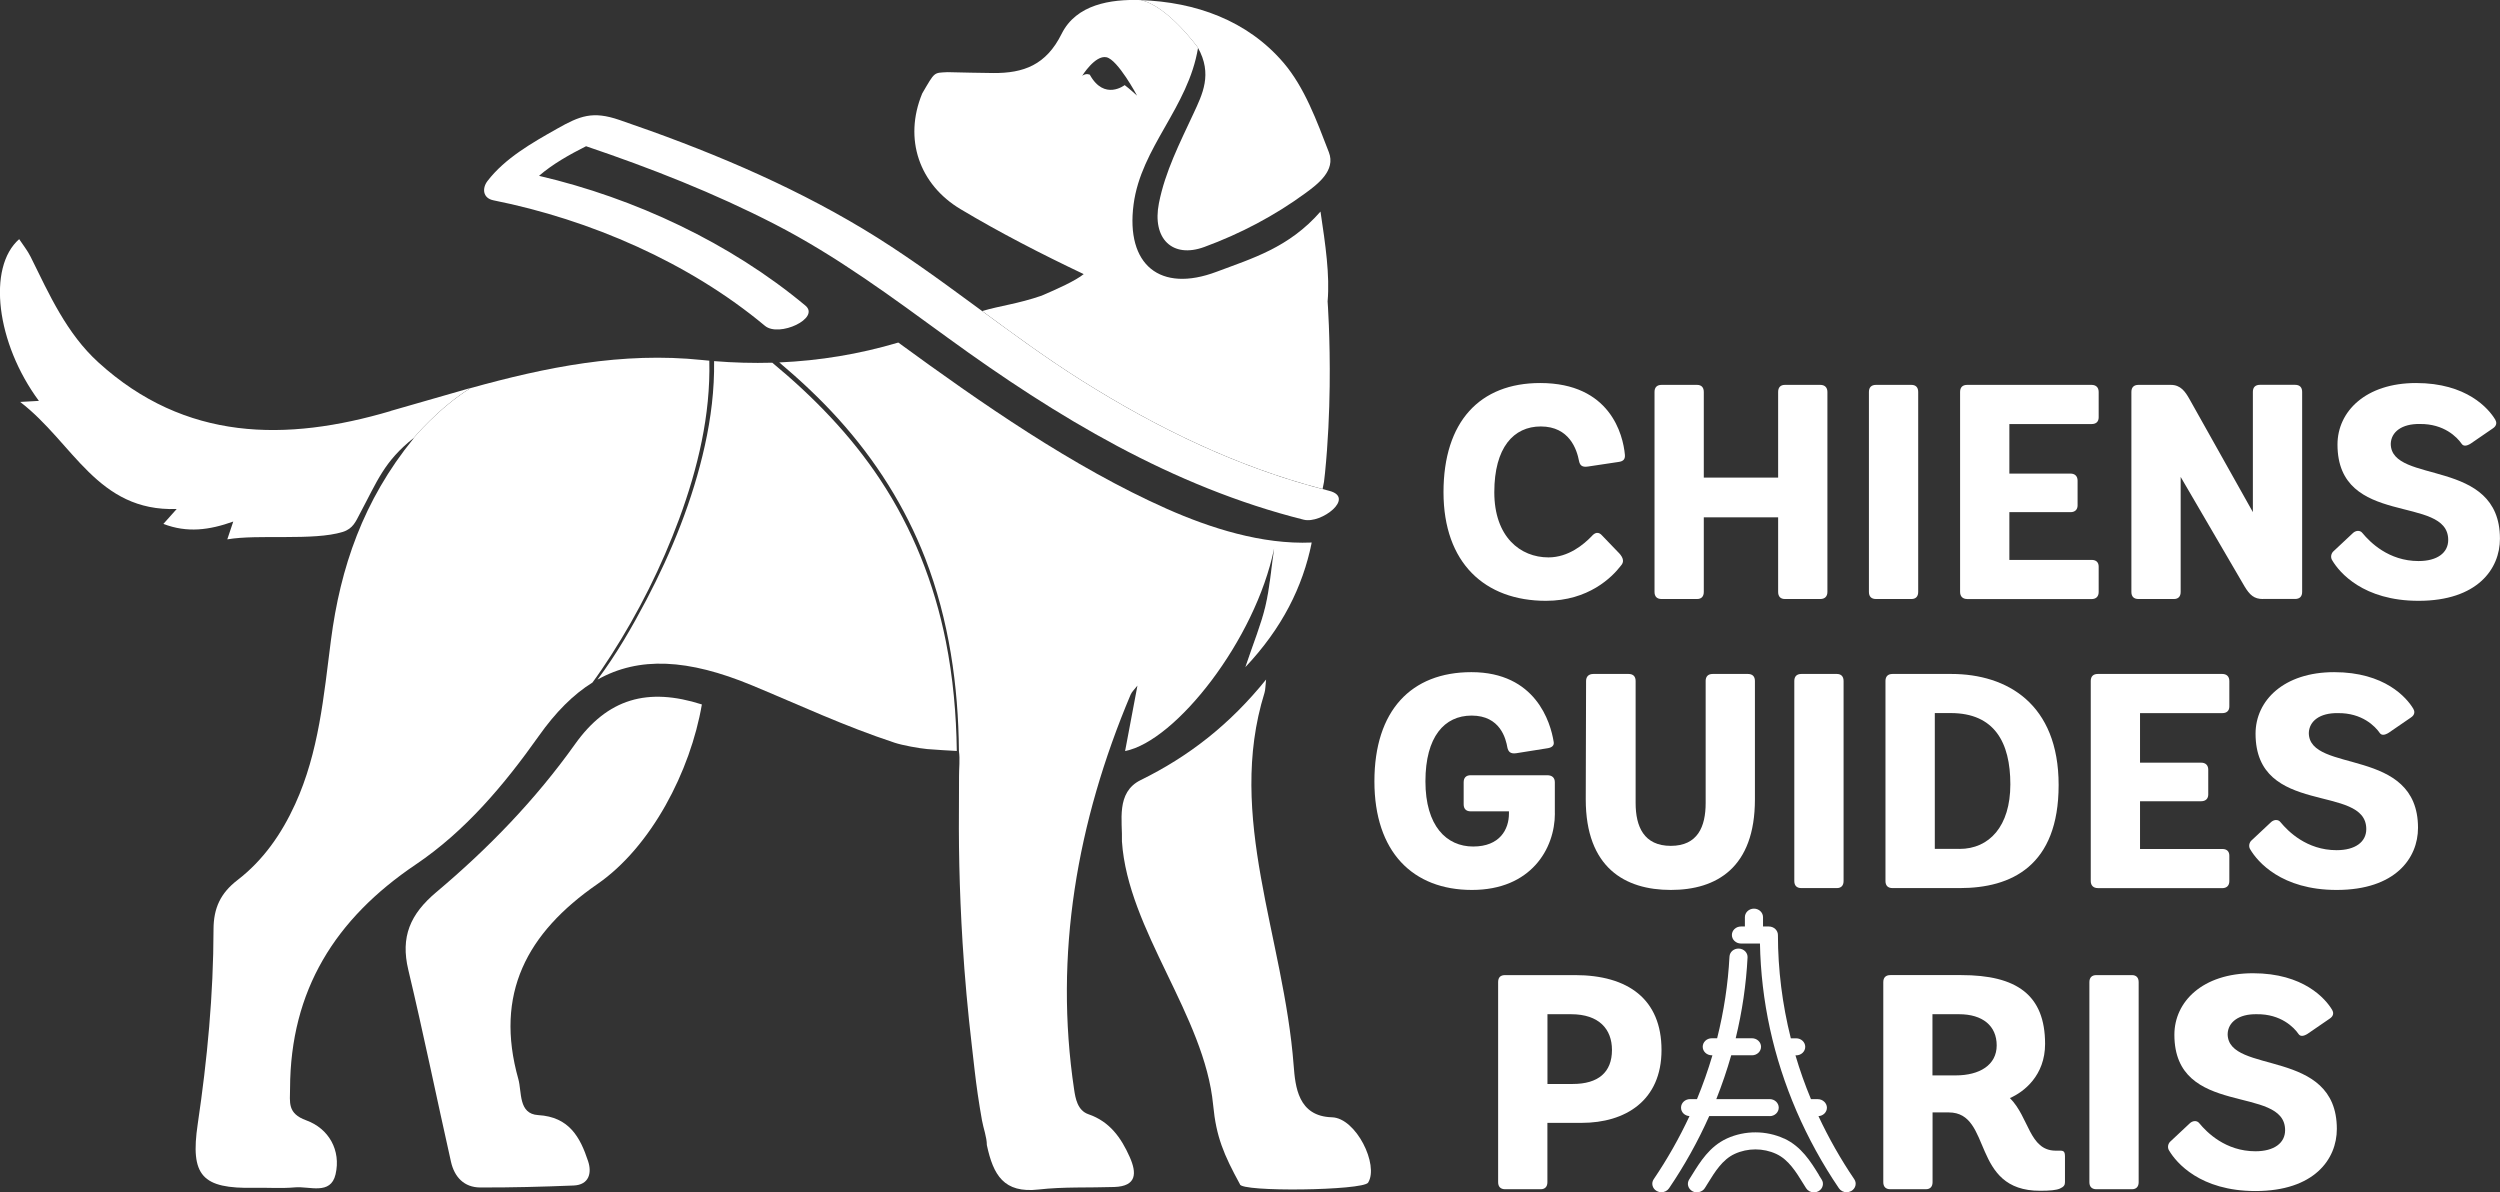
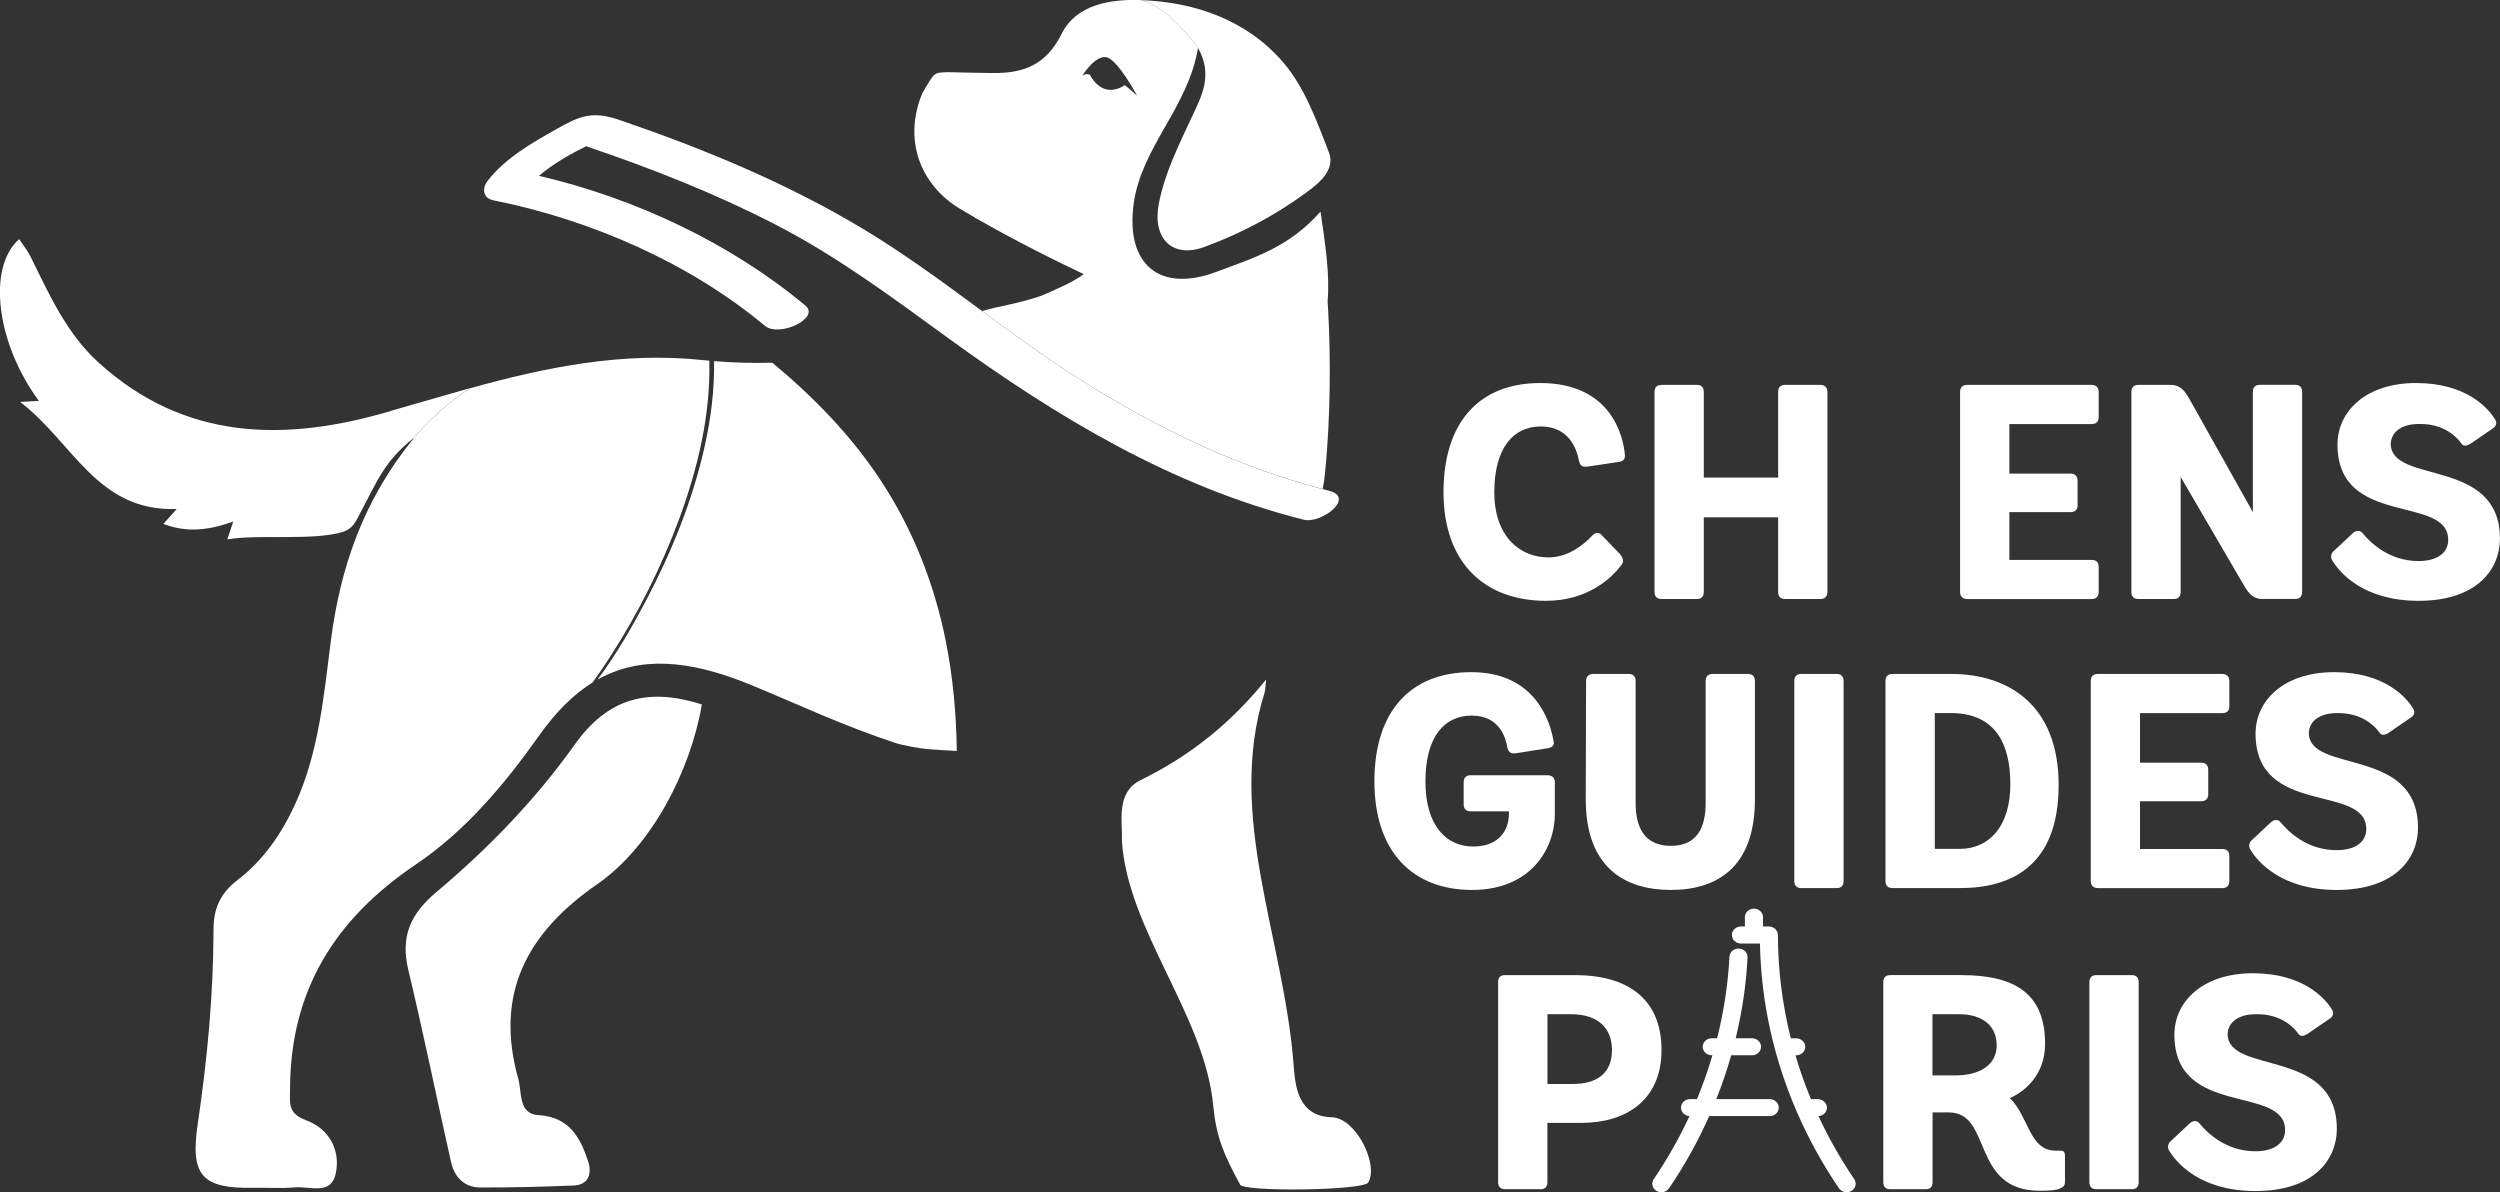
<svg xmlns="http://www.w3.org/2000/svg" viewBox="0 0 457.67 218.27">
  <rect x="0" y="0" width="457.67" height="218.27" fill="#333333" stroke="none" />
  <defs>
    <style>
      .cls-1 {
        isolation: isolate;
      }

      .cls-2, .cls-3 {
        fill: #fff;
      }

      .cls-3 {
        mix-blend-mode: multiply;
        opacity: .17;
      }
    </style>
  </defs>
  <g class="cls-1">
    <g id="Calque_3" data-name="Calque 3">
      <g id="Calque_2" data-name="Calque 2">
        <g>
          <g>
-             <path class="cls-3" d="M231.66,110.96c-.8,3.38-2.15,6.62-3.68,11.18,6.65-7.05,10.44-14.52,12.11-22.54-1.77.75-4.07,1.54-7.03,2.24-.39,3.05-.7,6.13-1.4,9.11Z" />
+             <path class="cls-3" d="M231.66,110.96Z" />
            <g>
              <path class="cls-2" d="M105.25,136.26c-7.26,10.19-15.89,19.09-25.38,27.07-4.79,4.03-6.57,8.17-5.12,14.23,2.78,11.66,5.18,23.42,7.81,35.12.62,2.77,2.38,4.7,5.36,4.71,5.7.02,11.4-.13,17.09-.36,2.87-.12,3.35-2.34,2.66-4.43-1.45-4.4-3.46-8.13-9.14-8.46-3.66-.22-2.97-4.21-3.64-6.6-4.38-15.57,1.51-26.73,14.48-35.7,9.86-6.82,17.03-20.65,19.12-32.88-9.92-3.17-17.26-1.1-23.24,7.3Z" />
              <path class="cls-2" d="M129.86,66.03c-.42-.04-.84-.07-1.27-.12-14.72-1.54-28.65,1.32-42.45,5.14-5.9,3.66-10.43,9.15-10.43,9.15-.01,0-.02.02-.04.03l.04.04c-9.26,11.37-13.41,23.71-15.12,36.89-1.32,10.23-2.2,20.51-6.56,30.06-2.47,5.42-5.83,10.26-10.55,13.89-3.11,2.39-4.38,5.13-4.39,9.02-.02,11.94-1.14,23.8-2.89,35.62-1.41,9.52.78,11.88,10.35,11.7,2.47-.05,4.96.14,7.42-.08,2.67-.25,6.56,1.48,7.46-2.39,1.02-4.39-1.23-8.38-5.36-9.88-3.5-1.27-2.98-3.28-2.97-5.85.06-17.96,8.26-31.04,23-40.98,9.08-6.12,16.18-14.56,22.54-23.54,3.07-4.34,6.3-7.59,9.82-9.78,1.19-1.62,2.31-3.28,3.39-4.96,5.04-7.84,9.26-16.27,12.49-25.01,3.4-9.22,5.76-19.06,5.51-28.94Z" />
            </g>
            <path class="cls-2" d="M71.51,75.25c-19.13,5.65-37.61,5.54-53.49-8.9-5.83-5.3-9-12.43-12.42-19.35-.56-1.13-1.37-2.13-2.09-3.22-5.89,5.16-4.19,19.07,3.61,29.61-.7.04-1.21.07-3.43.19,9.78,7.51,14.09,20.11,28.66,19.6-1,1.12-1.6,1.8-2.44,2.73,4.36,1.68,8.4,1.14,12.79-.43-.44,1.3-.69,2.07-1.09,3.26,5.69-.98,15.74.3,21.13-1.36,1.91-.59,2.41-1.97,3.13-3.32,3.22-6.02,4.44-9.57,9.85-13.87,0,0,4.54-5.5,10.45-9.17l-14.66,4.21Z" />
            <path class="cls-2" d="M161.14,87.81c-5.39-8.15-12.25-15.2-19.76-21.41-3.54.1-7.09,0-10.65-.29.07,5.2-.57,10.4-1.7,15.48-2.18,9.86-6.02,19.34-10.71,28.26-2.63,4.99-5.52,10.01-8.94,14.57,7.6-4.28,16.57-3.81,28.27,1.04,9.09,3.77,16.79,7.42,26.13,10.51,1.49.49,4.45,1.02,5.95,1.16,1.21.11,4.29.29,5.43.35-.09-6.74-.69-13.47-2.01-20.09-2.1-10.52-6.07-20.62-12.01-29.58Z" />
            <path class="cls-2" d="M231.79,124.39c-6.66,8.25-14.14,14.08-22.97,18.42-4.59,2.25-3.3,7.56-3.43,11.22,1.09,16.3,15.14,31.87,16.7,48.28.56,5.85,1.96,9.09,4.9,14.48.06,1.47,22.56,1.17,23.47-.29,2.01-3.23-2.2-11.83-6.62-11.96-6.22-.17-6.71-5.63-7.01-9.46-1.79-23.6-12.41-45.5-5.34-68.25.18-.58.15-1.22.29-2.44Z" />
-             <path class="cls-2" d="M227.97,122.14c6.73-7.13,10.52-14.7,12.16-22.82-9.11.39-18.58-2.65-26.52-6.17-17.16-7.62-34.12-19.45-49.16-30.44-7.16,2.13-14.44,3.32-21.79,3.64,3.81,3.21,7.46,6.62,10.8,10.32,6.8,7.51,12.28,16.14,15.94,25.6,4.33,11.22,6.05,23.25,6.15,35.25.22,1.45.01,3.11.02,4.57.01,3.2-.04,6.38-.03,9.58.01,4.54.11,9.07.3,13.61.1,2.45.23,4.9.38,7.35.39,6.28.96,12.55,1.69,18.79.35,2.99.65,5.97,1.09,8.94.23,1.58.49,3.16.77,4.74.25,1.42.89,3.09.89,4.52,1.18,5.5,3.1,8.86,9.47,8.14,4.58-.52,9.24-.3,13.86-.46,4.13-.14,4.13-2.55,2.83-5.48-1.56-3.51-3.65-6.5-7.56-7.84-2.01-.69-2.38-2.92-2.62-4.51-3.7-24.71.5-48.96,10.34-72.3.22-.53.71-.96,1.25-1.66-.79,4.17-1.52,8.02-2.26,11.98,9.28-1.81,23.86-20.33,27.28-37.08-.51,3.52-.78,7.11-1.59,10.56-.8,3.38-2.15,6.62-3.68,11.18Z" />
            <g>
              <path class="cls-2" d="M242.12,89.53c.08-.39.16-.81.26-1.3l.19-1.68c.56-5.57.79-11.06.85-15.85.11-8.99-.38-15.52-.38-15.52.42-4.79-.38-10.32-1.3-16.45-5.8,6.64-12.53,8.57-19.02,11.02-10.36,3.91-16.65-1.27-15.2-12.32,1.37-10.48,10-17.73,11.8-28.67-.01-.02-.02-.04-.03-.06,0,0-5.58-7.73-10.51-8.69-5.46-.18-11.75.79-14.43,6.18-2.84,5.72-6.97,7.22-12.52,7.18-2.71-.02-5.42-.1-8.36-.16-2.59.14-2.28-.14-4.64,3.89-3.47,8.39-.49,16.7,7,21.18,7.26,4.34,14.74,8.18,22.56,11.9-1.51,1.23-4.86,2.73-7.71,3.95-4.4,1.51-7.47,1.81-10.88,2.81,5.95,4.38,11.91,8.74,18.16,12.68,13.78,8.68,28.39,15.79,44.17,19.91ZM198.11,13.88s2.36-3.83,4.44-3.4c2.09.43,5.61,7.03,5.61,7.03,0,0-1.43-1.31-2.27-1.93,0,0-3.72,2.91-6.38-1.9,0,0-.64-.35-1.4.2Z" />
              <path class="cls-2" d="M219.29,8.71c2.73,4.86.84,8.54-.83,12.14-2.47,5.32-5.16,10.55-6.3,16.36-1.28,6.49,2.48,10.15,8.32,8,6.59-2.42,12.82-5.7,18.46-9.82,2.27-1.66,5.64-4.17,4.33-7.53-2.21-5.72-4.44-11.87-8.32-16.4C228.32,3.73,218.86.36,208.78.02c4.92.96,10.51,8.69,10.51,8.69Z" />
            </g>
            <path class="cls-2" d="M243.32,89.85c-16.24-4.07-31.25-11.33-45.37-20.23-13.72-8.64-26.05-19.36-39.94-27.71-13.99-8.41-29.19-14.68-44.61-19.95-4.91-1.68-7.2-.78-11.46,1.63-4.5,2.54-9.49,5.37-12.69,9.54-1.03,1.34-.87,3.15,1.08,3.54,17.71,3.54,35.83,11.4,49.71,22.98,2.59,2.16,10.18-1.39,7.4-3.71-13.75-11.46-31.19-19.65-48.76-23.75,2.53-2.19,5.62-3.91,8.61-5.42,11.82,4,23.45,8.56,34.56,14.28,11.38,5.86,21.39,13.32,31.7,20.82,19.87,14.45,41.08,27.24,65.12,33.27,3.21.81,9.52-4.06,4.65-5.29Z" />
          </g>
          <g>
            <g>
              <g>
                <path class="cls-2" d="M275.55,217.71c-.84,0-1.29-.45-1.29-1.29v-36.62c0-.9.45-1.29,1.29-1.29h12.77c9.74,0,15.85,4.42,15.85,13.72s-6.66,13.33-14.62,13.33h-6.27v10.86c0,.84-.45,1.29-1.23,1.29h-6.5ZM287.93,198.44c4.65,0,7.17-2.13,7.17-6.22,0-3.81-2.35-6.55-7.5-6.55h-4.31v12.77h4.65Z" />
                <path class="cls-2" d="M378.03,216.42c0,.5-.17.84-.95,1.18-.67.28-1.79.39-3.58.39-12.77.06-8.68-14.34-16.74-14.34h-2.97v12.77c0,.84-.45,1.29-1.23,1.29h-6.5c-.84,0-1.29-.45-1.29-1.29v-36.62c0-.84.45-1.29,1.29-1.29h12.99c10.08,0,15.34,3.58,15.34,12.6,0,5.77-3.86,8.79-6.44,9.91,3.53,3.53,3.53,9.58,8.34,9.63h.9c.62,0,.84.22.84,1.06v4.7ZM358.03,196.87c4.37,0,7.5-1.9,7.5-5.49s-2.58-5.71-6.89-5.71h-4.87v11.2h4.26Z" />
                <path class="cls-2" d="M391.52,216.42c0,.84-.45,1.29-1.23,1.29h-6.5c-.84,0-1.29-.45-1.29-1.29v-36.62c0-.84.45-1.29,1.29-1.29h6.5c.78,0,1.23.45,1.23,1.29v36.62Z" />
                <path class="cls-2" d="M422.54,189.2c-.95.62-1.46.5-1.74.11-.84-1.23-3.25-3.7-7.67-3.64-3.3-.06-5.26,1.46-5.32,3.64.06,7.5,19.99,2.41,19.99,17.36,0,5.54-4.14,11.37-14.9,11.37-10.14,0-14.5-5.21-15.79-7.39-.39-.56-.22-1.34.28-1.74l3.47-3.25c.45-.45,1.29-.67,1.79,0,1.34,1.62,4.76,5.1,10.25,5.1,3.42,0,5.43-1.51,5.43-3.86,0-8.4-20.27-2.18-20.27-17.47,0-6.05,5.15-11.26,14.39-11.26s13.27,4.65,14.5,6.72c.22.39.39,1.06-.5,1.62l-3.92,2.69Z" />
              </g>
              <g>
                <path class="cls-2" d="M339.46,215.88h0c-2.48-3.65-4.68-7.53-6.56-11.55.87-.05,1.55-.73,1.55-1.55s-.75-1.56-1.66-1.56h-1.26c-1.09-2.62-2.05-5.32-2.84-8.02h.13c.92,0,1.66-.7,1.66-1.56s-.75-1.56-1.66-1.56h-.98c-1.56-6.23-2.36-12.58-2.36-18.91,0-.86-.75-1.56-1.66-1.56h-1.07v-1.71c0-.86-.75-1.56-1.66-1.56s-1.66.7-1.66,1.56v1.71h-.72c-.92,0-1.66.7-1.66,1.56s.75,1.56,1.66,1.56h3.48c.2,10.53,2.45,20.82,6.69,30.67,2.13,4.93,4.74,9.68,7.77,14.14.31.45.83.72,1.4.72.3,0,.59-.08.85-.22.39-.22.67-.58.77-1,.1-.41.02-.82-.22-1.17Z" />
-                 <path class="cls-2" d="M332.98,215.09c-1.5-2.44-3.21-5.2-6.35-6.66h-.03c-3.27-1.5-7.15-1.51-10.44-.02l-.08.04c-3.11,1.45-4.82,4.21-6.33,6.65l-.52.83c-.22.36-.29.77-.18,1.18.11.41.41.77.8.98.75.4,1.8.13,2.24-.57l.53-.85c1.33-2.16,2.71-4.39,4.93-5.42,2.39-1.11,5.24-1.11,7.63,0l.04.02c2.2,1.04,3.57,3.25,4.89,5.4l.53.85c.3.47.84.77,1.43.77.28,0,.56-.07.8-.2.4-.21.69-.56.8-.98.11-.4.05-.82-.18-1.17l-.52-.83Z" />
                <path class="cls-2" d="M323.97,204.33c.92,0,1.66-.7,1.66-1.56s-.75-1.56-1.66-1.56h-9.77c1.04-2.62,1.96-5.31,2.73-8.02h3.8c.92,0,1.66-.7,1.66-1.56s-.75-1.56-1.66-1.56h-2.98c1.19-4.9,1.92-9.87,2.17-14.79.02-.4-.12-.78-.39-1.08-.3-.33-.73-.53-1.2-.55-.93-.03-1.68.63-1.72,1.48-.26,4.98-1.02,10-2.26,14.94h-.98c-.92,0-1.66.7-1.66,1.56s.75,1.56,1.66,1.56h.12c-.81,2.74-1.76,5.43-2.83,8.02h-1.26c-.92,0-1.66.7-1.66,1.56s.69,1.5,1.55,1.55c-1.87,4.01-4.07,7.89-6.55,11.55-.24.35-.32.77-.22,1.17.1.42.38.78.77,1,.26.14.55.22.85.22.57,0,1.09-.27,1.4-.72,2.82-4.15,5.3-8.6,7.36-13.22h11.08Z" />
              </g>
            </g>
            <g>
              <path class="cls-2" d="M284.65,148.92c0,6.44-4.37,14-15.18,14s-17.86-6.94-17.86-19.88,6.72-19.99,17.75-19.99c11.82,0,14.5,9.24,15.06,12.71.17.73-.34,1.12-1.18,1.23l-5.66.9c-1.12.17-1.46-.34-1.62-1.01-.28-1.62-1.29-5.88-6.55-5.88-4.98,0-8.46,3.86-8.46,12.04s3.86,11.93,8.74,11.93,6.55-3.14,6.55-6.05v-.39h-7c-.84,0-1.29-.45-1.29-1.29v-4.03c0-.84.45-1.29,1.29-1.29h14c.9,0,1.4.45,1.4,1.29v5.71Z" />
              <path class="cls-2" d="M312.25,124.67c0-.84.45-1.29,1.29-1.29h6.44c.84,0,1.29.45,1.29,1.29v21.67c0,12.49-7,16.58-15.4,16.58s-15.57-4.09-15.57-16.58l.06-21.67c0-.78.45-1.29,1.34-1.29h6.44c.84,0,1.29.45,1.29,1.29v22.34c0,4.31,1.51,7.84,6.44,7.84s6.38-3.53,6.38-7.84v-22.34Z" />
              <path class="cls-2" d="M337.5,161.29c0,.84-.45,1.29-1.23,1.29h-6.5c-.84,0-1.29-.45-1.29-1.29v-36.62c0-.84.45-1.29,1.29-1.29h6.5c.78,0,1.23.45,1.23,1.29v36.62Z" />
              <path class="cls-2" d="M346.46,162.58c-.84,0-1.29-.45-1.29-1.29v-36.62c0-.84.45-1.29,1.29-1.29h10.75c10.25,0,19.66,5.49,19.66,20.33s-8.68,18.87-18.09,18.87h-12.32ZM358.73,155.41c5.43,0,9.3-4.14,9.3-11.82s-2.91-13.05-10.92-13.05h-2.91v24.86h4.54Z" />
              <path class="cls-2" d="M384.04,162.58c-.78,0-1.29-.45-1.29-1.29v-36.62c0-.84.45-1.29,1.29-1.29h22.79c.78,0,1.29.45,1.29,1.29v4.65c0,.78-.45,1.23-1.29,1.23h-15.06v9.07h11.2c.78,0,1.29.45,1.29,1.29v4.54c0,.78-.5,1.23-1.29,1.23h-11.2v8.74h15.06c.84,0,1.29.45,1.29,1.23v4.65c0,.84-.5,1.29-1.29,1.29h-22.79Z" />
              <path class="cls-2" d="M437.4,134.08c-.95.62-1.46.5-1.74.11-.84-1.23-3.25-3.7-7.67-3.64-3.3-.06-5.26,1.46-5.32,3.64.06,7.5,19.99,2.41,19.99,17.36,0,5.54-4.14,11.37-14.9,11.37-10.14,0-14.5-5.21-15.79-7.39-.39-.56-.22-1.34.28-1.74l3.47-3.25c.45-.45,1.29-.67,1.79,0,1.34,1.62,4.76,5.1,10.25,5.1,3.42,0,5.43-1.51,5.43-3.86,0-8.4-20.27-2.18-20.27-17.47,0-6.05,5.15-11.26,14.39-11.26s13.27,4.65,14.5,6.72c.22.39.39,1.06-.5,1.62l-3.92,2.69Z" />
            </g>
            <g>
              <path class="cls-2" d="M296.35,101.2c.95,1.01.95,1.74.39,2.35-1.62,2.13-5.94,6.44-13.72,6.44-11.2,0-18.76-6.94-18.76-19.88s6.66-19.99,17.7-19.99c12.82,0,15.18,9.46,15.51,13.16.06.84-.34,1.18-1.18,1.29l-5.6.84c-1.12.17-1.46-.28-1.62-1.01-.39-2.07-1.74-6.33-7-6.33-4.98,0-8.51,3.86-8.51,12.04s4.76,11.93,9.91,11.93c3.7,0,6.5-2.41,7.9-3.86.62-.73,1.29-.9,1.96-.11l3.02,3.14Z" />
              <path class="cls-2" d="M334.54,108.37c0,.84-.5,1.29-1.29,1.29h-6.5c-.78,0-1.23-.45-1.23-1.29v-13.66h-13.61v13.66c0,.84-.45,1.29-1.23,1.29h-6.5c-.84,0-1.29-.45-1.29-1.29v-36.62c0-.84.45-1.29,1.29-1.29h6.5c.78,0,1.23.45,1.23,1.29v15.68h13.61v-15.68c0-.84.45-1.29,1.23-1.29h6.5c.78,0,1.29.45,1.29,1.29v36.62Z" />
-               <path class="cls-2" d="M351.16,108.37c0,.84-.45,1.29-1.23,1.29h-6.5c-.84,0-1.29-.45-1.29-1.29v-36.62c0-.84.45-1.29,1.29-1.29h6.5c.78,0,1.23.45,1.23,1.29v36.62Z" />
              <path class="cls-2" d="M360.12,109.66c-.78,0-1.29-.45-1.29-1.29v-36.62c0-.84.45-1.29,1.29-1.29h22.79c.78,0,1.29.45,1.29,1.29v4.65c0,.78-.45,1.23-1.29,1.23h-15.06v9.07h11.2c.78,0,1.29.45,1.29,1.29v4.54c0,.78-.5,1.23-1.29,1.23h-11.2v8.74h15.06c.84,0,1.29.45,1.29,1.23v4.65c0,.84-.5,1.29-1.29,1.29h-22.79Z" />
              <path class="cls-2" d="M414.27,109.66c-1.62,0-2.41-.73-3.36-2.3l-11.7-20.05v21.06c0,.84-.45,1.29-1.23,1.29h-6.5c-.84,0-1.29-.45-1.29-1.29v-36.62c0-.84.45-1.29,1.29-1.29h5.94c1.79,0,2.63,1.23,3.42,2.63l11.59,20.66v-22.01c0-.84.45-1.29,1.29-1.29h6.44c.84,0,1.29.45,1.29,1.29v36.62c0,.84-.45,1.29-1.29,1.29h-5.88Z" />
              <path class="cls-2" d="M452.4,81.15c-.95.62-1.46.5-1.74.11-.84-1.23-3.25-3.7-7.67-3.64-3.3-.06-5.26,1.46-5.32,3.64.06,7.5,19.99,2.41,19.99,17.36,0,5.54-4.14,11.37-14.9,11.37-10.14,0-14.5-5.21-15.79-7.39-.39-.56-.22-1.34.28-1.74l3.47-3.25c.45-.45,1.29-.67,1.79,0,1.34,1.62,4.76,5.1,10.25,5.1,3.42,0,5.43-1.51,5.43-3.86,0-8.4-20.27-2.18-20.27-17.47,0-6.05,5.15-11.26,14.39-11.26s13.27,4.65,14.5,6.72c.22.39.39,1.06-.5,1.62l-3.92,2.69Z" />
            </g>
          </g>
        </g>
      </g>
    </g>
  </g>
</svg>